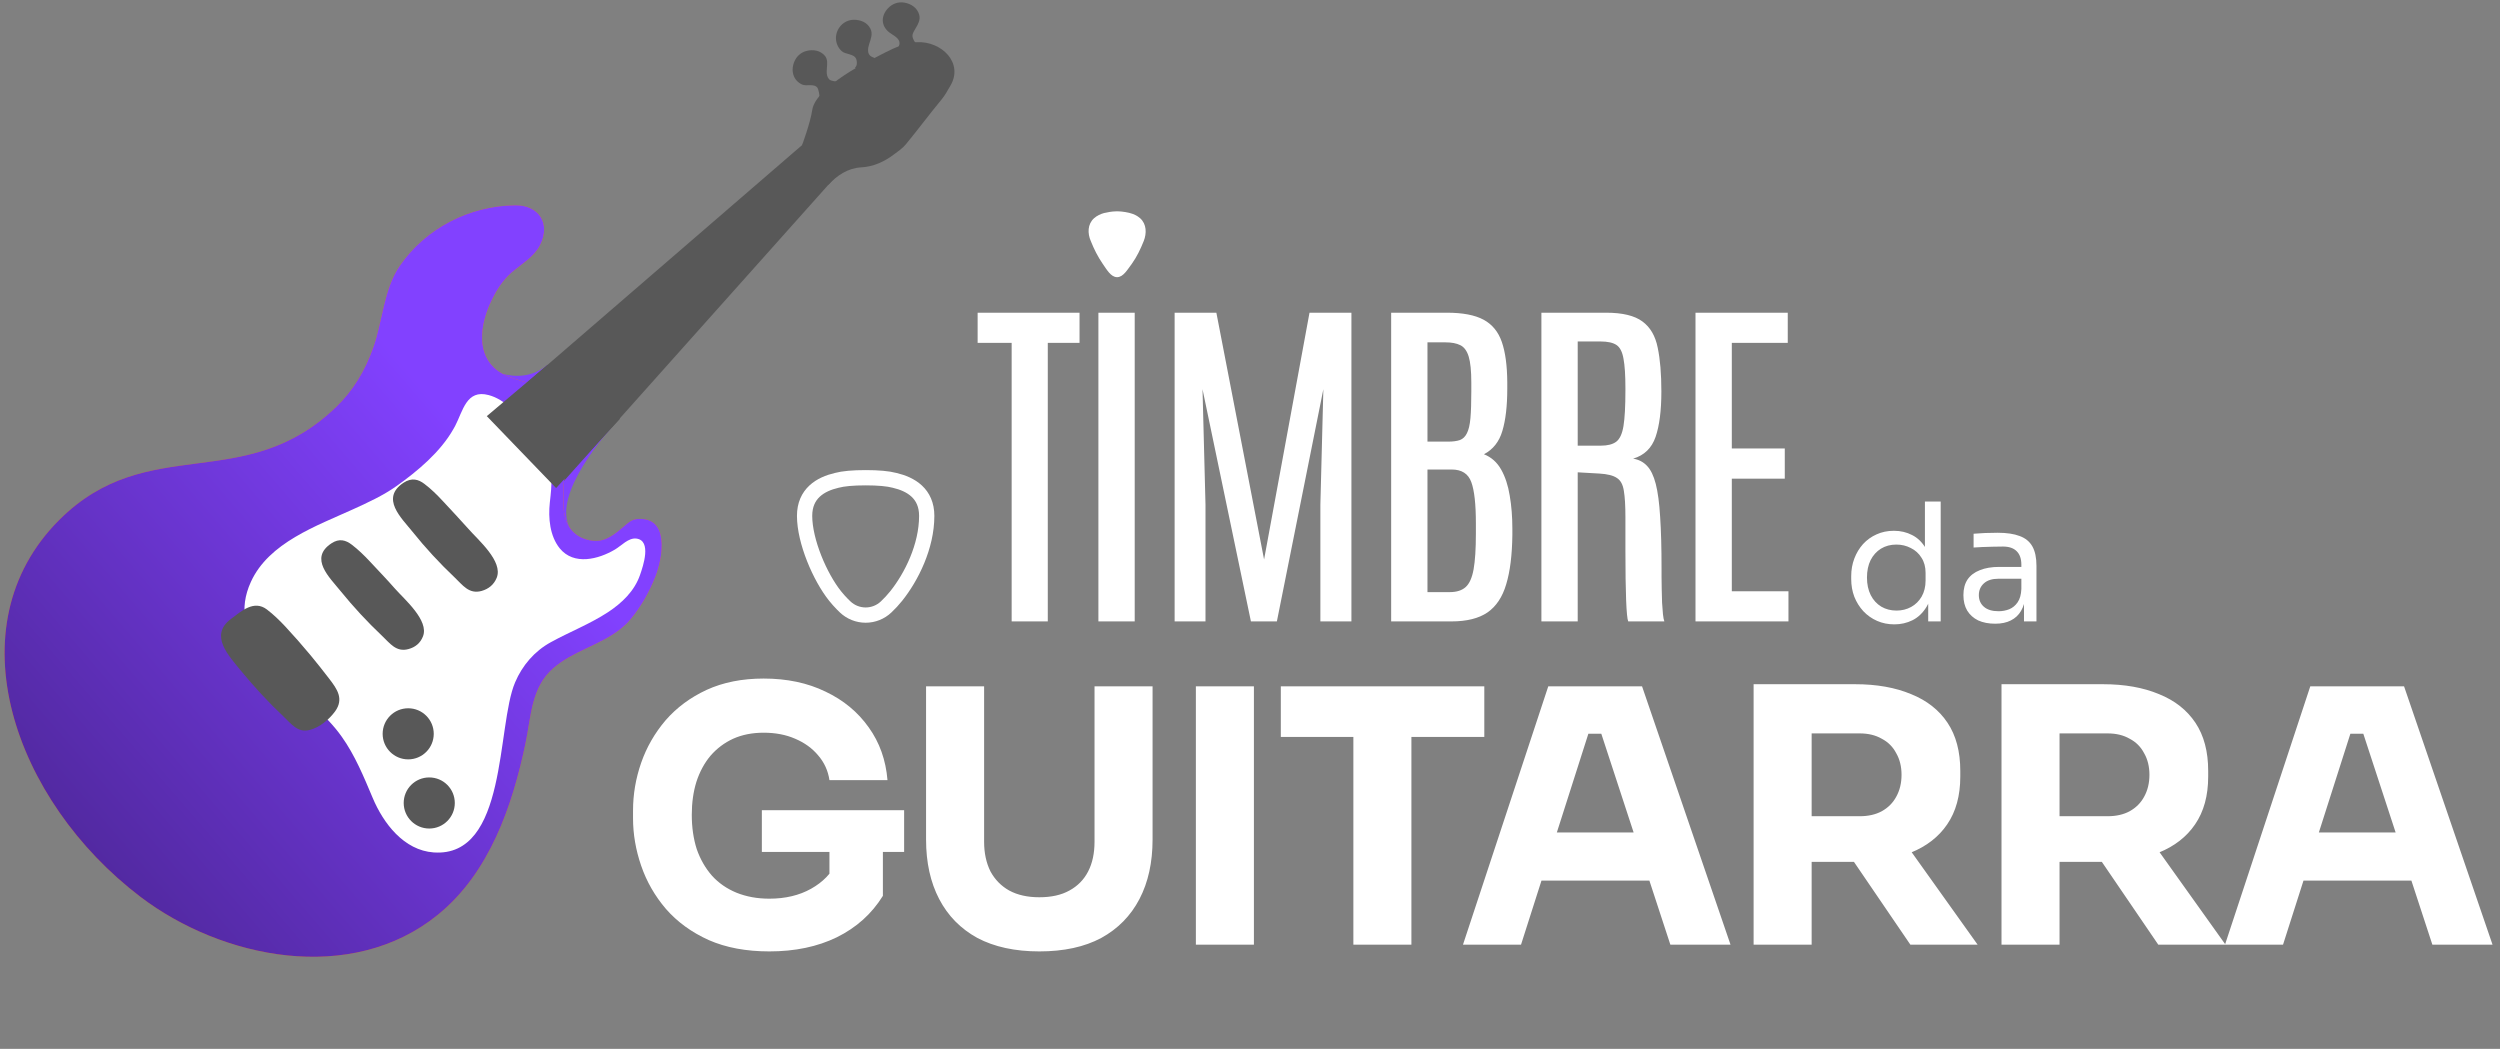
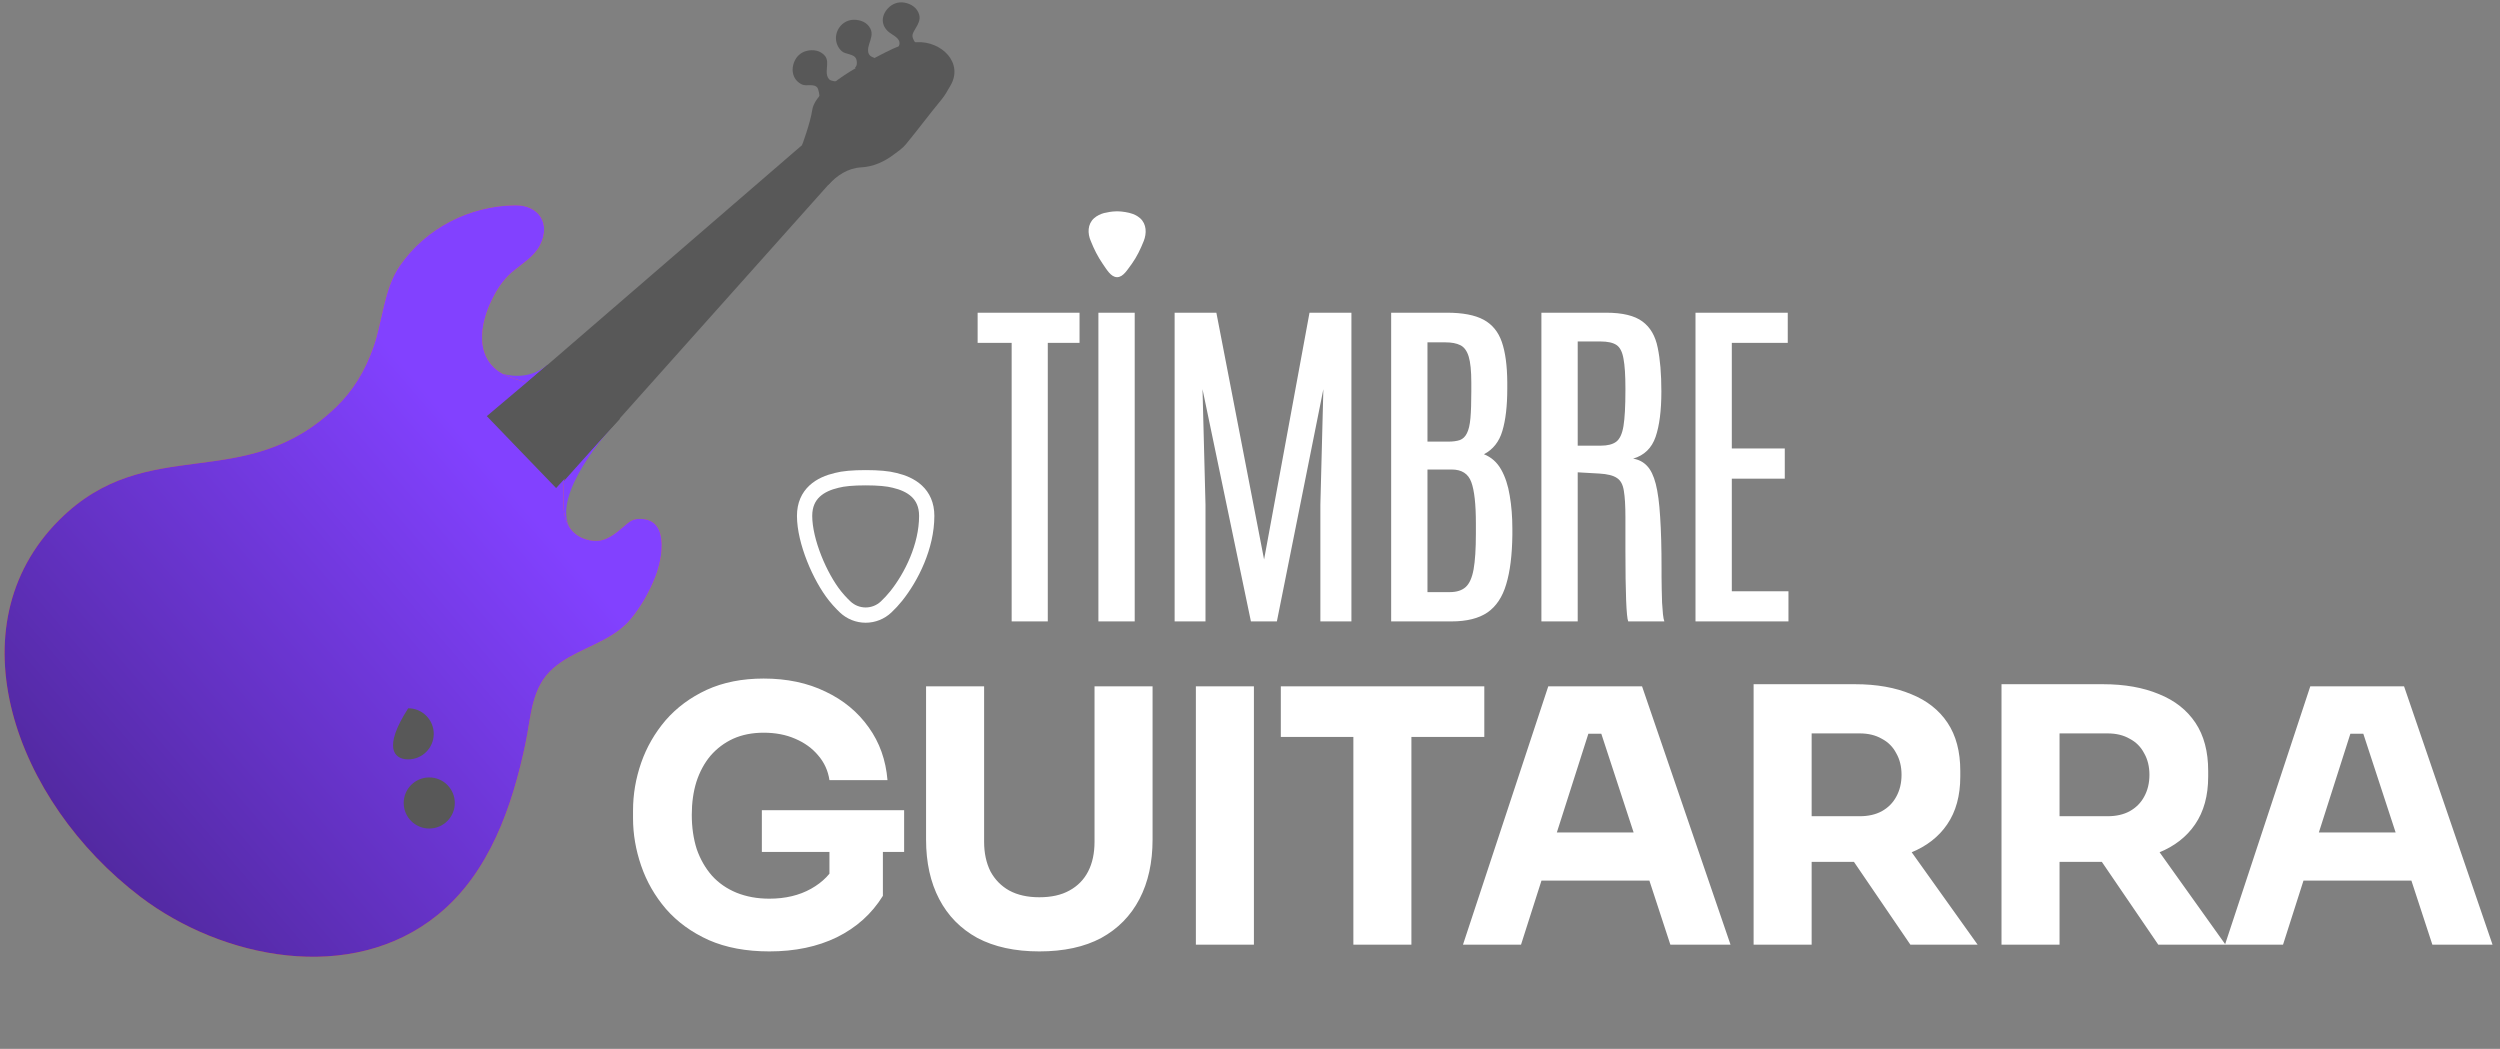
<svg xmlns="http://www.w3.org/2000/svg" width="696" height="292" viewBox="0 0 696 292" fill="none">
  <rect x="0" y="0" width="696" height="292" fill="#808080" stroke="none" />
  <g id="Group 1">
    <g id="mdi:guitar-pick">
      <path id="Vector" d="M317.417 60.758C316.592 60.025 315.583 59.567 314.483 59.292C314.208 59.2 312.467 58.833 311.183 58.833H310.817C309.533 58.833 307.7 59.2 307.425 59.292C306.417 59.567 305.408 60.025 304.583 60.758C302.75 62.408 302.75 64.975 303.667 67.083C304.583 69.375 305.592 71.392 306.967 73.408C308.067 74.967 309.258 77.167 311 77.167C312.742 77.167 313.933 74.967 315.125 73.408C316.5 71.483 317.508 69.375 318.425 67.083C319.25 64.975 319.25 62.408 317.417 60.758Z" fill="white" />
    </g>
    <path id="TIMBRE" d="M281.645 173V95.457H272.172V87.058H300.543V95.457H291.704V173H281.645ZM305.795 173V87.058H315.903V173H305.795ZM327.015 173V87.058H338.637L351.919 155.763L364.566 87.058H376.236V173H367.593V140.479L368.423 108.348L355.483 173H348.256L334.779 108.348L335.609 140.479V173H327.015ZM387.299 173V87.058H402.828C407.222 87.058 410.624 87.709 413.033 89.011C415.442 90.313 417.135 92.38 418.112 95.213C419.088 98.045 419.593 101.772 419.625 106.395V108.25C419.625 113.036 419.17 116.942 418.258 119.97C417.379 122.965 415.67 125.13 413.131 126.464C415.182 127.278 416.777 128.694 417.916 130.713C419.056 132.731 419.853 135.156 420.309 137.988C420.797 140.821 421.041 143.864 421.041 147.12V148.926C420.976 154.526 420.407 159.099 419.332 162.648C418.291 166.196 416.549 168.817 414.107 170.51C411.666 172.17 408.329 173 404.097 173H387.299ZM397.407 164.845H403.609C405.53 164.845 407.011 164.373 408.052 163.429C409.094 162.485 409.827 160.841 410.25 158.497C410.673 156.121 410.885 152.833 410.885 148.633V145.655C410.885 140.348 410.461 136.54 409.615 134.228C408.769 131.884 406.946 130.713 404.146 130.713H397.407V164.845ZM397.407 122.948H403.121C404.488 122.948 405.595 122.802 406.441 122.509C407.287 122.183 407.939 121.549 408.394 120.605C408.883 119.66 409.208 118.261 409.371 116.405C409.534 114.55 409.615 112.059 409.615 108.934V106.541C409.615 103.286 409.371 100.861 408.883 99.266C408.394 97.67 407.613 96.612 406.539 96.091C405.497 95.571 404.113 95.31 402.388 95.31H397.407V122.948ZM429.126 173V87.058H447.144C451.702 87.058 455.071 87.872 457.252 89.499C459.434 91.094 460.85 93.52 461.501 96.775C462.184 99.998 462.526 104.067 462.526 108.983C462.526 114.289 461.989 118.505 460.915 121.63C459.84 124.755 457.757 126.774 454.664 127.685C456.227 127.945 457.513 128.613 458.522 129.687C459.564 130.761 460.378 132.438 460.964 134.717C461.55 136.995 461.956 140.055 462.184 143.897C462.445 147.706 462.575 152.507 462.575 158.302C462.575 158.855 462.575 159.653 462.575 160.695C462.575 161.736 462.591 162.876 462.624 164.113C462.656 165.35 462.689 166.571 462.721 167.775C462.787 168.98 462.868 170.054 462.966 170.998C463.063 171.909 463.193 172.577 463.356 173H453.297C453.167 172.707 453.053 172.056 452.955 171.047C452.858 170.038 452.776 168.703 452.711 167.043C452.646 165.382 452.597 163.413 452.565 161.134C452.532 158.823 452.516 156.251 452.516 153.419C452.516 150.554 452.516 147.429 452.516 144.043C452.516 140.788 452.369 138.314 452.076 136.621C451.816 134.896 451.165 133.707 450.123 133.056C449.114 132.373 447.486 131.966 445.24 131.836L439.234 131.494V173H429.126ZM439.234 124.072H445.68C447.535 124.072 448.951 123.713 449.928 122.997C450.937 122.249 451.621 120.784 451.979 118.602C452.337 116.389 452.516 113.085 452.516 108.69V108.104C452.516 104.458 452.337 101.707 451.979 99.852C451.653 97.963 451.002 96.694 450.025 96.043C449.049 95.392 447.568 95.066 445.582 95.066H439.234V124.072ZM472.027 173V87.058H497.712V95.457H482.135V124.853H496.882V133.252H482.135V164.601H497.907V173H472.027Z" fill="white" />
-     <path id="da" d="M527.397 173.823C525.66 173.823 524.06 173.503 522.598 172.863C521.135 172.223 519.856 171.324 518.759 170.166C517.692 169.008 516.854 167.668 516.245 166.144C515.666 164.621 515.377 162.975 515.377 161.208V160.386C515.377 158.649 515.666 157.019 516.245 155.495C516.824 153.972 517.631 152.631 518.667 151.473C519.734 150.315 520.983 149.416 522.415 148.777C523.878 148.106 525.493 147.771 527.26 147.771C529.118 147.771 530.81 148.167 532.333 148.959C533.856 149.721 535.106 150.925 536.081 152.57C537.056 154.215 537.604 156.348 537.726 158.969L535.898 156.044V139.636H540.286V173H536.812V162.168H538.092C537.97 164.941 537.391 167.196 536.355 168.932C535.319 170.639 534.009 171.888 532.424 172.68C530.87 173.442 529.195 173.823 527.397 173.823ZM527.991 169.984C529.484 169.984 530.84 169.648 532.059 168.978C533.278 168.308 534.253 167.348 534.984 166.099C535.715 164.819 536.081 163.326 536.081 161.62V159.517C536.081 157.841 535.7 156.424 534.938 155.267C534.207 154.078 533.217 153.179 531.967 152.57C530.749 151.93 529.408 151.61 527.945 151.61C526.33 151.61 524.898 151.991 523.649 152.753C522.43 153.515 521.471 154.581 520.77 155.952C520.099 157.323 519.764 158.938 519.764 160.797C519.764 162.656 520.115 164.286 520.815 165.687C521.516 167.058 522.491 168.125 523.741 168.887C524.99 169.618 526.407 169.984 527.991 169.984ZM563.479 173V165.687H562.747V157.232C562.747 155.556 562.305 154.292 561.422 153.438C560.569 152.585 559.304 152.159 557.628 152.159C556.684 152.159 555.709 152.174 554.703 152.204C553.698 152.235 552.738 152.265 551.824 152.296C550.91 152.326 550.118 152.372 549.447 152.433V148.594C550.118 148.533 550.818 148.487 551.55 148.457C552.311 148.396 553.088 148.365 553.881 148.365C554.673 148.335 555.435 148.32 556.166 148.32C558.664 148.32 560.706 148.624 562.29 149.234C563.875 149.813 565.048 150.772 565.809 152.113C566.571 153.454 566.952 155.267 566.952 157.552V173H563.479ZM555.48 173.64C553.652 173.64 552.068 173.335 550.727 172.726C549.417 172.086 548.396 171.172 547.665 169.984C546.964 168.795 546.614 167.363 546.614 165.687C546.614 163.951 546.994 162.503 547.756 161.345C548.548 160.187 549.691 159.319 551.184 158.74C552.677 158.131 554.475 157.826 556.577 157.826H563.204V161.117H556.394C554.627 161.117 553.271 161.543 552.327 162.397C551.382 163.25 550.91 164.347 550.91 165.687C550.91 167.028 551.382 168.11 552.327 168.932C553.271 169.755 554.627 170.166 556.394 170.166C557.43 170.166 558.421 169.984 559.365 169.618C560.31 169.222 561.087 168.582 561.696 167.698C562.336 166.784 562.686 165.535 562.747 163.951L563.936 165.687C563.783 167.424 563.357 168.887 562.656 170.075C561.985 171.233 561.041 172.116 559.822 172.726C558.634 173.335 557.187 173.64 555.48 173.64Z" fill="white" />
    <path id="GUITARRA" d="M214.169 264.872C207.732 264.872 202.116 263.821 197.321 261.719C192.526 259.552 188.552 256.661 185.4 253.049C182.312 249.436 180.013 245.429 178.503 241.029C176.992 236.628 176.237 232.227 176.237 227.826V225.659C176.237 221.126 176.992 216.693 178.503 212.357C180.013 208.022 182.28 204.081 185.301 200.534C188.388 196.987 192.198 194.163 196.73 192.061C201.328 189.959 206.616 188.908 212.593 188.908C219.096 188.908 224.843 190.123 229.835 192.554C234.827 194.918 238.834 198.235 241.855 202.505C244.877 206.709 246.617 211.602 247.077 217.185H230.919C230.525 214.558 229.474 212.259 227.766 210.288C226.124 208.318 223.989 206.774 221.362 205.658C218.8 204.541 215.877 203.983 212.593 203.983C209.44 203.983 206.616 204.541 204.12 205.658C201.689 206.774 199.587 208.351 197.814 210.387C196.106 212.423 194.792 214.853 193.873 217.678C193.019 220.437 192.592 223.491 192.592 226.841C192.592 230.322 193.052 233.508 193.971 236.398C194.957 239.222 196.369 241.685 198.208 243.787C200.047 245.824 202.313 247.4 205.006 248.517C207.765 249.633 210.819 250.192 214.169 250.192C218.636 250.192 222.511 249.272 225.795 247.433C229.08 245.594 231.444 243.163 232.889 240.142L230.919 251.177V234.033H245.796V249.403C242.709 254.395 238.44 258.238 232.988 260.931C227.602 263.558 221.329 264.872 214.169 264.872ZM212.1 237.186V225.56H251.708V237.186H212.1ZM289.346 264.872C282.58 264.872 276.833 263.624 272.104 261.128C267.44 258.566 263.893 254.954 261.463 250.29C259.032 245.627 257.817 240.109 257.817 233.738V191.076H273.976V234.329C273.976 237.482 274.567 240.24 275.749 242.605C276.997 244.904 278.738 246.677 280.971 247.925C283.27 249.173 286.061 249.797 289.346 249.797C292.696 249.797 295.487 249.173 297.72 247.925C300.019 246.677 301.76 244.904 302.942 242.605C304.125 240.306 304.716 237.547 304.716 234.329V191.076H320.874V233.738C320.874 240.109 319.659 245.627 317.229 250.29C314.798 254.954 311.251 258.566 306.588 261.128C301.924 263.624 296.177 264.872 289.346 264.872ZM332.93 263V191.076H349.089V263H332.93ZM376.778 263V203.195H392.936V263H376.778ZM356.58 205.165V191.076H413.232V205.165H356.58ZM407.292 263L431.037 191.076H457.147L481.778 263H465.029L445.127 202.209L450.25 204.278H437.54L442.86 202.209L423.451 263H407.292ZM425.323 245.167L430.249 231.767H458.428L463.452 245.167H425.323ZM488.205 263V190.485H504.363V263H488.205ZM531.852 263L510.767 232.063H528.502L550.572 263H531.852ZM500.028 239.945V227.235H517.763C520.127 227.235 522.164 226.775 523.871 225.856C525.645 224.87 526.991 223.524 527.911 221.816C528.896 220.043 529.389 218.006 529.389 215.707C529.389 213.408 528.896 211.405 527.911 209.697C526.991 207.924 525.645 206.577 523.871 205.658C522.164 204.672 520.127 204.18 517.763 204.18H500.028V190.485H516.482C522.459 190.485 527.648 191.404 532.049 193.243C536.45 195.017 539.833 197.677 542.197 201.224C544.562 204.771 545.744 209.237 545.744 214.624V216.2C545.744 221.52 544.529 225.954 542.099 229.501C539.734 232.982 536.351 235.61 531.951 237.383C527.615 239.091 522.459 239.945 516.482 239.945H500.028ZM557.219 263V190.485H573.378V263H557.219ZM600.867 263L579.782 232.063H597.517L619.587 263H600.867ZM569.043 239.945V227.235H586.777C589.142 227.235 591.178 226.775 592.886 225.856C594.659 224.87 596.006 223.524 596.926 221.816C597.911 220.043 598.403 218.006 598.403 215.707C598.403 213.408 597.911 211.405 596.926 209.697C596.006 207.924 594.659 206.577 592.886 205.658C591.178 204.672 589.142 204.18 586.777 204.18H569.043V190.485H585.497C591.474 190.485 596.663 191.404 601.064 193.243C605.465 195.017 608.847 197.677 611.212 201.224C613.577 204.771 614.759 209.237 614.759 214.624V216.2C614.759 221.52 613.544 225.954 611.113 229.501C608.749 232.982 605.366 235.61 600.965 237.383C596.63 239.091 591.474 239.945 585.497 239.945H569.043ZM619.436 263L643.181 191.076H669.29L693.922 263H677.172L657.27 202.209L662.393 204.278H649.683L655.004 202.209L635.594 263H619.436ZM637.466 245.167L642.392 231.767H670.571L675.596 245.167H637.466Z" fill="white" />
    <g id="noto-v1:guitar">
      <path id="Vector_2" d="M140.071 104.088C140.071 104.088 146.85 106.383 152.419 101.564L157.676 111.785L142.991 123.863L140.071 104.088ZM170.192 119.128C170.192 119.128 153.129 137.714 158.761 147.205L142.97 133.166L166.061 104.881L170.192 119.128Z" fill="#8241FF" />
      <g id="Group">
        <path id="Vector_3" d="M226.136 37.943L146.767 106.466L157.008 133.896L236.712 44.618L226.136 37.943Z" fill="#585858" />
        <path id="Vector_4" d="M223.3 40.384C223.3 40.384 225.573 34.334 226.136 30.58C226.679 26.825 232.248 22.653 236.712 19.879C239.799 17.939 243.137 16.312 246.37 14.643C249.144 13.225 252.148 11.911 255.298 11.744C262.077 11.41 268.335 17.48 264.601 23.842C263.808 25.198 263.12 26.512 262.098 27.743C258.719 31.811 255.569 36.087 252.211 40.154C251.168 41.406 250.062 42.094 248.79 43.054C246.141 45.056 243.053 46.433 239.695 46.6C236.149 46.788 232.957 48.853 230.642 51.439L223.3 40.384Z" fill="#585858" />
        <path id="Vector_5" d="M229.265 26.053C229.015 26.262 228.744 26.471 228.494 26.679C228.368 26.783 228.243 27.034 228.076 27.076C228.348 26.992 227.805 24.739 227.617 24.489C226.658 23.133 224.593 24.113 223.3 23.529C220.692 22.34 220.066 19.441 221.234 16.959C221.86 15.582 223.049 14.56 224.509 14.184C226.387 13.705 228.431 14.018 229.703 15.603C231.205 17.48 229.098 20.588 231.038 22.257C231.268 22.466 233.27 22.883 233.437 22.632C233.354 22.737 233.187 22.799 233.083 22.883C232.895 23.029 232.791 23.237 232.603 23.383C232.123 23.78 231.602 24.113 231.101 24.51C230.496 25.01 229.912 25.511 229.265 26.053ZM238.548 17.334C238.527 17 238.464 16.688 238.36 16.416C237.776 14.915 235.377 15.227 234.292 14.205C232.227 12.265 232.227 9.074 234.167 7.05C235.064 6.091 236.295 5.549 237.609 5.507C239.528 5.465 241.468 6.216 242.344 8.031C243.033 9.428 242.428 10.868 241.99 12.224C241.614 13.392 241.301 15.102 242.657 15.791C242.803 15.853 243.575 16.124 243.596 16.333C243.596 16.541 242.928 16.834 242.803 16.896C242.177 17.23 241.572 17.605 240.947 17.918C240.488 18.127 240.008 18.294 239.549 18.502C239.215 18.669 238.735 19.003 238.339 19.024C237.713 19.066 238.318 18.586 238.402 18.335C238.527 18.085 238.569 17.71 238.548 17.334ZM250.375 12.474C250.792 10.68 248.685 9.908 247.559 9.011C245.244 7.176 245.223 4.464 247.184 2.336C248.352 1.064 250.062 0.417 251.793 0.73C253.692 1.064 255.423 2.211 255.924 4.172C256.278 5.528 255.611 6.696 254.943 7.822C254.63 8.365 254.276 8.907 254.088 9.512C253.9 10.159 254.171 10.763 254.484 11.348C254.63 11.598 254.735 11.827 255.027 11.932C255.194 11.994 255.381 11.952 255.506 12.057C254.839 12.349 254.151 12.557 253.441 12.766C252.816 12.954 252.19 13.1 251.543 13.225C251.23 13.287 250.062 13.726 249.812 13.538C250.083 13.246 250.271 12.87 250.375 12.474Z" fill="#585858" />
      </g>
      <path id="Vector_6" d="M93.763 113.12C68.148 138.068 41.218 120.046 16.479 144.764C-13.183 174.405 3.901 222.924 39.111 249.687C61.744 266.875 97.768 274.322 121.965 254.61C136.295 242.949 142.636 224.384 146.308 206.904C147.872 199.478 147.872 191.322 154.067 186.003C159.553 181.268 166.917 179.662 172.611 175.24C173.091 174.843 173.571 174.447 174.03 174.03C174.572 173.55 175.052 173.029 175.49 172.486C178.452 168.982 180.809 164.768 182.478 160.513C184.626 155.027 186.483 143.575 177.221 144.514C175.803 144.66 174.885 145.536 173.8 146.454C171.297 148.581 168.69 150.897 165.144 150.542C159.929 150.021 157.071 146.245 156.925 141.301C156.863 138.819 156.737 136.42 157.008 133.938C157.259 131.56 158.698 129.62 159.261 127.263C160.2 123.258 161.973 118.168 159.825 114.351C157.926 111.014 152.565 108.406 149.103 107.217C145.286 105.924 140.488 105.215 137.484 102.294C132.394 97.372 134.105 89.362 136.837 83.709C138.256 80.747 139.925 78.077 142.407 75.907C145.035 73.634 148.706 71.527 150.333 68.294C153.442 62.14 149.937 57.113 143.512 57.155C130.767 57.259 118.502 63.496 111.264 74.051C106.842 80.496 106.508 89.341 103.963 96.6C101.481 103.713 97.956 109.011 93.763 113.12Z" fill="#ED6C30" />
      <g id="Clip path group">
        <path id="Vector_7" d="M93.763 113.12C68.148 138.068 41.218 120.046 16.479 144.764C-13.183 174.405 3.901 222.924 39.111 249.687C61.744 266.875 97.768 274.322 121.965 254.61C136.295 242.949 142.636 224.384 146.308 206.904C147.872 199.478 147.872 191.322 154.067 186.003C159.553 181.268 166.917 179.662 172.611 175.24C173.091 174.843 173.571 174.447 174.03 174.03C174.572 173.55 175.052 173.029 175.49 172.486C178.452 168.982 180.809 164.768 182.478 160.513C184.626 155.027 186.483 143.575 177.221 144.514C175.803 144.66 174.885 145.536 173.8 146.454C171.297 148.581 168.69 150.897 165.144 150.542C159.929 150.021 157.071 146.245 156.925 141.301C156.862 138.819 156.737 136.42 157.008 133.938C157.259 131.56 158.698 129.62 159.261 127.263C160.2 123.258 161.973 118.168 159.825 114.351C157.926 111.014 152.565 108.406 149.103 107.217C145.286 105.924 140.488 105.215 137.484 102.294C132.394 97.372 134.105 89.362 136.837 83.709C138.256 80.747 139.925 78.077 142.407 75.907C145.035 73.634 148.706 71.527 150.334 68.294C153.442 62.14 149.937 57.113 143.512 57.155C130.767 57.259 118.502 63.496 111.264 74.051C106.842 80.496 106.508 89.341 103.963 96.6C101.481 103.713 97.956 109.011 93.763 113.12" fill="url(#paint0_linear_4_8)" />
-         <path id="Vector_8" d="M126.22 119.462C122.591 125.865 116.249 131.164 110.367 135.336C106.654 137.964 102.503 139.862 98.394 141.739C88.214 146.391 74.823 151.043 69.837 162.015C62.891 177.242 77.826 187.818 87.63 196.85C90.321 199.332 93.012 202.086 95.119 205.068C98.832 210.262 101.293 216.312 103.755 222.131C106.737 229.224 112.432 236.733 120.734 237.317C141.364 238.777 138.193 202.106 143.408 189.966C145.411 185.252 148.811 181.268 153.358 178.786C158.594 175.907 164.247 173.717 169.253 170.442C173.154 167.876 176.658 164.539 178.202 160.012C179.015 157.676 181.497 150.48 177.159 149.937C174.968 149.666 172.987 151.94 171.214 152.983C166.604 155.715 159.783 157.488 155.84 152.67C153.066 149.249 152.607 144.201 153.066 139.966C153.65 134.626 154.151 131.08 151.356 126.304C149.895 123.821 148.769 121.13 146.913 118.794C144.138 115.29 140.55 111.18 136.045 109.991C129.829 108.323 128.89 114.435 126.7 118.606C126.533 118.919 126.387 119.19 126.22 119.462Z" fill="white" />
      </g>
      <path id="Vector_9" d="M152.419 101.585L135.523 115.853L154.818 135.878L172.611 116.583L152.419 101.585Z" fill="#585858" />
      <path id="Vector_10" d="M119.503 230.663C123.432 230.663 126.616 227.478 126.616 223.55C126.616 219.621 123.432 216.437 119.503 216.437C115.575 216.437 112.39 219.621 112.39 223.55C112.39 227.478 115.575 230.663 119.503 230.663Z" fill="#585858" />
-       <path id="Vector_11" d="M113.642 211.41C117.57 211.41 120.755 208.225 120.755 204.297C120.755 200.368 117.57 197.184 113.642 197.184C109.713 197.184 106.529 200.368 106.529 204.297C106.529 208.225 109.713 211.41 113.642 211.41Z" fill="#585858" />
-       <path id="Vector_12" d="M118.148 134.71C116.5 133.458 114.643 132.895 112.349 134.397C105.82 138.715 111.765 144.201 114.81 147.997C118.44 152.524 122.361 156.779 126.575 160.763C128.807 162.87 130.538 165.498 134.084 164.518C136.045 163.955 137.505 162.766 138.277 160.868C140.154 156.278 133.041 150.271 130.434 147.267C128.097 144.618 125.636 142.052 123.258 139.466C121.673 137.755 120.004 136.107 118.148 134.71ZM97.893 151.606C96.266 150.375 94.451 149.812 92.261 151.272C85.962 155.423 91.781 160.784 94.785 164.518C98.373 168.94 102.232 173.112 106.362 177.013C108.552 179.078 110.284 181.643 113.704 180.705C115.644 180.183 117.021 179.036 117.751 177.18C119.524 172.736 112.557 166.833 109.971 163.892C107.697 161.285 105.277 158.802 102.92 156.258C101.356 154.589 99.708 152.983 97.893 151.606ZM86.4 182.353C84.147 179.641 81.831 177.013 79.433 174.426C77.847 172.736 76.178 171.109 74.322 169.691C70.692 166.917 67.167 170.171 64.289 172.319C58.156 176.908 63.705 182.582 67.146 186.817C70.818 191.28 74.697 195.494 78.89 199.436C81.101 201.522 82.874 204.109 86.254 203.212C89.049 202.482 91.656 200.292 93.325 197.997C95.765 194.555 93.888 191.865 91.656 188.965C89.946 186.733 88.193 184.522 86.4 182.353Z" fill="#585858" />
+       <path id="Vector_11" d="M113.642 211.41C117.57 211.41 120.755 208.225 120.755 204.297C120.755 200.368 117.57 197.184 113.642 197.184C106.529 208.225 109.713 211.41 113.642 211.41Z" fill="#585858" />
    </g>
    <path id="Vector_13" d="M249.5 165.938C253.75 160.625 258 152.125 258 143.625C258 137.365 253.571 134.791 249.066 133.735C247.23 133.246 244.54 133 241 133C237.458 133 234.77 133.244 232.934 133.735C228.429 134.791 224 137.365 224 143.625C224 150.663 228.25 160.625 232.5 165.938C233.131 166.724 233.813 167.491 234.546 168.235L235.299 168.972C236.838 170.43 238.878 171.243 240.998 171.243C243.118 171.243 245.158 170.43 246.697 168.972C247.7 168.026 248.637 167.013 249.5 165.938Z" stroke="white" stroke-width="4.25" stroke-linecap="round" stroke-linejoin="round" />
  </g>
  <defs>
    <linearGradient id="paint0_linear_4_8" x1="155.5" y1="147" x2="25.5" y2="259" gradientUnits="userSpaceOnUse">
      <stop offset="0.015" stop-color="#8241FF" />
      <stop offset="1" stop-color="#4E2799" />
    </linearGradient>
  </defs>
</svg>